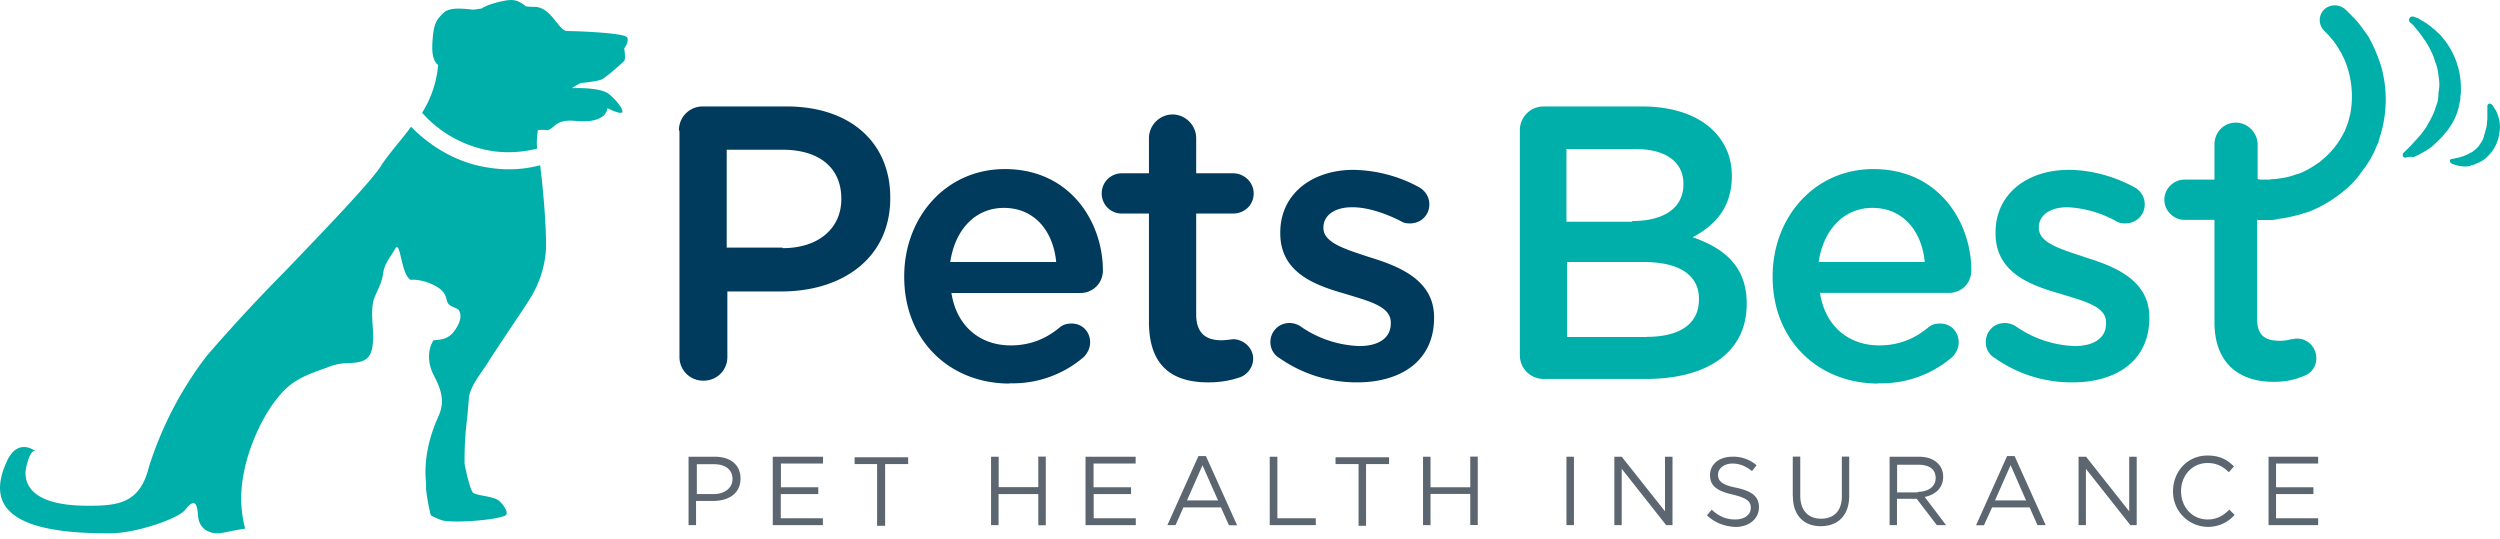
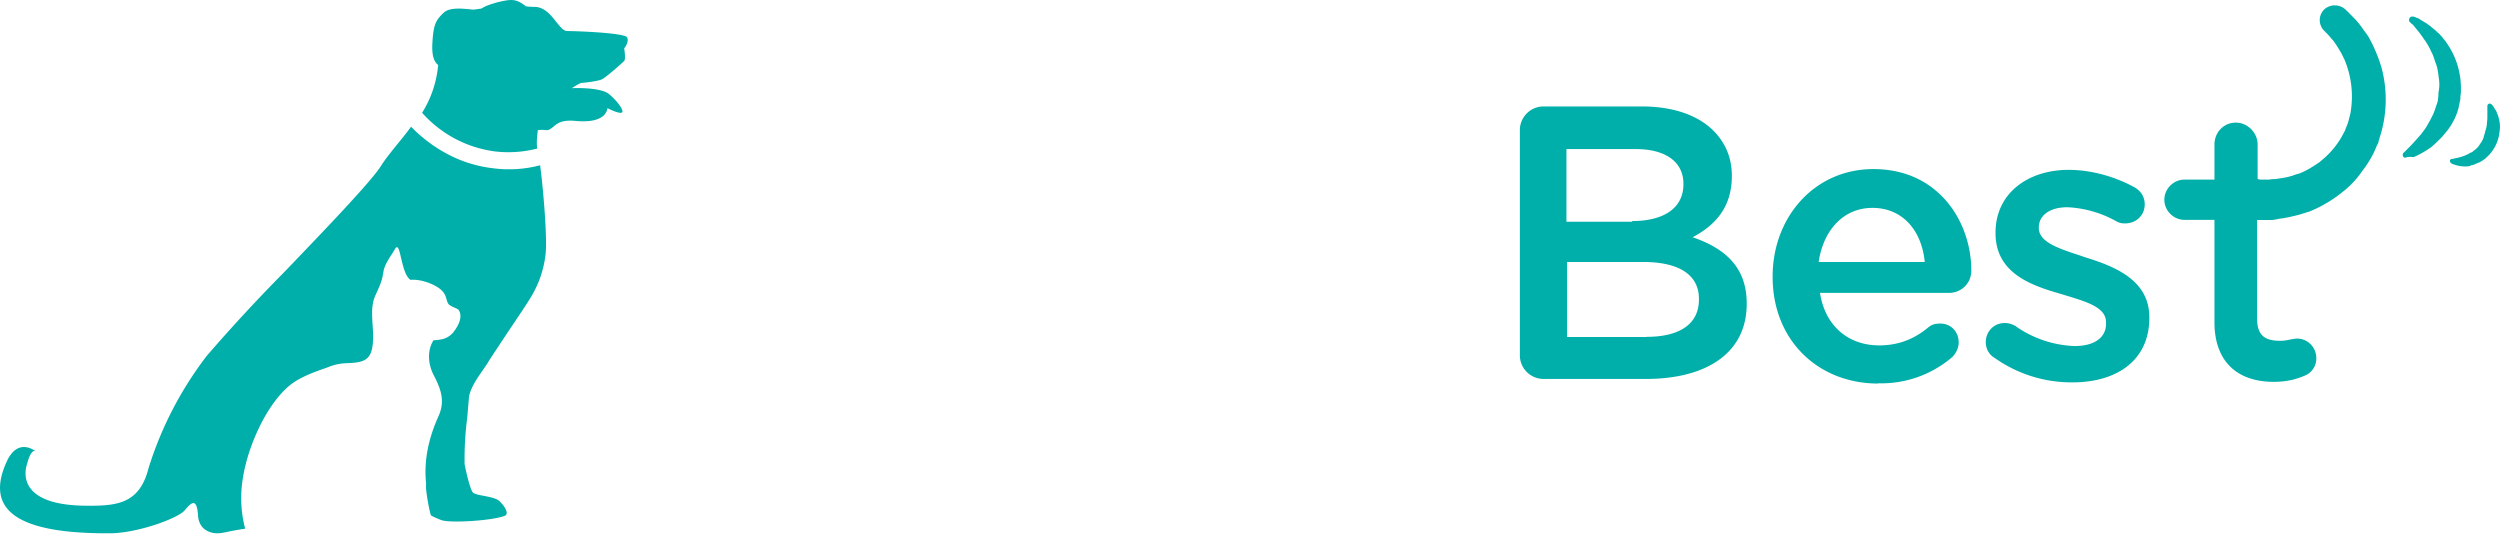
<svg xmlns="http://www.w3.org/2000/svg" width="190" height="41" viewBox="0 0 190 41" fill="none">
-   <path fill-rule="evenodd" clip-rule="evenodd" d="M51.6 9.93a1.8 1.8 0 0 1 1.84-1.84h6.34c4.86 0 7.88 2.76 7.88 6.92v.04c0 4.64-3.72 7.1-8.27 7.1h-4.11v4.98c0 1.01-.8 1.8-1.8 1.8a1.79 1.79 0 0 1-1.84-1.8V9.93h-.04Zm7.88 8.93c2.76 0 4.46-1.53 4.46-3.72v-.04c0-2.41-1.75-3.72-4.46-3.72h-4.25v7.44h4.25v.04Zm17.24 10.29c-4.55 0-8-3.29-8-8.1V21c0-4.47 3.15-8.15 7.65-8.15 5 0 7.45 4.07 7.45 7.7 0 1.01-.8 1.72-1.71 1.72h-9.8c.39 2.53 2.18 3.98 4.5 3.98 1.53 0 2.72-.53 3.72-1.36.27-.22.53-.3.92-.3.79 0 1.4.6 1.4 1.44 0 .44-.22.83-.48 1.1a8.27 8.27 0 0 1-5.65 2Zm3.55-9.24c-.22-2.32-1.62-4.11-3.98-4.11-2.2 0-3.72 1.7-4.07 4.11h8.05Zm7.05 4.55v-8.23h-2.06c-.88 0-1.53-.7-1.53-1.53 0-.87.7-1.53 1.53-1.53h2.06V10.5c0-.96.79-1.8 1.8-1.8.95 0 1.79.8 1.79 1.8v2.67h2.8c.87 0 1.57.7 1.57 1.53 0 .88-.7 1.53-1.57 1.53h-2.8v7.66c0 1.4.7 1.97 1.92 1.97.27 0 .54-.04.71-.06l.17-.02c.79 0 1.53.65 1.53 1.48 0 .66-.44 1.19-.96 1.4-.8.27-1.53.4-2.45.4-2.63 0-4.51-1.14-4.51-4.6ZM96.55 26c0 .56.31 1 .7 1.22a10.2 10.2 0 0 0 5.91 1.84c3.29 0 5.83-1.62 5.83-4.9v-.05c0-2.8-2.59-3.85-4.86-4.55l-.37-.12c-1.7-.56-3.18-1.05-3.18-2.11v-.04c0-.88.79-1.54 2.19-1.54 1.1 0 2.4.4 3.68 1.05.22.13.39.18.7.18.83 0 1.48-.61 1.48-1.45 0-.6-.35-1.09-.87-1.35a10.75 10.75 0 0 0-4.9-1.27c-3.11 0-5.56 1.8-5.56 4.77v.04c0 2.98 2.58 3.94 4.9 4.6l.46.14c1.65.5 3.04.92 3.04 2.05v.08c0 1.06-.87 1.71-2.4 1.71a8.31 8.31 0 0 1-4.51-1.53 1.51 1.51 0 0 0-.8-.22c-.82 0-1.44.66-1.44 1.45Z" fill="#003A5D" />
  <path fill-rule="evenodd" clip-rule="evenodd" d="M180.99 5.12a9.33 9.33 0 0 1-.04 5.03l-.07.22-.06.22-.05.13v.09l-.04.08-.13.27c-.27.7-.66 1.31-1.1 1.88a6.9 6.9 0 0 1-1.44 1.53 9.93 9.93 0 0 1-2.2 1.36l-.3.13-.83.26c-.52.13-1.05.26-1.49.3-.22.05-.44.1-.61.1h-1.09V24.2c0 1.23.52 1.7 1.75 1.7.3 0 .53-.04.72-.09l.15-.03c.07 0 .13-.01.2-.03l.2-.02c.83 0 1.48.66 1.48 1.5a1.4 1.4 0 0 1-.96 1.35c-.7.3-1.44.44-2.28.44-2.84 0-4.5-1.62-4.5-4.51v-7.8h-2.28c-.83 0-1.53-.7-1.53-1.53 0-.83.7-1.53 1.53-1.53h2.28v-2.67c0-.92.7-1.66 1.62-1.66.92 0 1.66.79 1.66 1.66v2.63h.04c.1.04.18.04.27.04H172.49c.14-.04.31-.04.45-.04l.11-.02c.28-.04.59-.08.9-.16l.28-.08.28-.1c.18-.04.4-.12.57-.21.4-.18.79-.44 1.18-.7l.2-.17a6.33 6.33 0 0 0 1.68-2.1l.1-.18v-.05l.04-.08.17-.44.08-.3.1-.4a7.25 7.25 0 0 0-.44-4.07l-.26-.53-.27-.44-.08-.13c-.14-.2-.25-.38-.4-.52a3.5 3.5 0 0 0-.35-.4l-.13-.13-.09-.09c-.44-.48-.4-1.18.05-1.61a1.2 1.2 0 0 1 1.57 0l.18.17.52.53c.19.18.38.43.6.72l.1.15c.13.18.27.35.4.57a11.52 11.52 0 0 1 .96 2.28Zm1.62 6.7c0 .08.09.17.22.17.04-.05.26-.09.61-.05.3-.13.83-.39 1.36-.78.26-.22.52-.48.79-.75l.2-.24.2-.24a4.8 4.8 0 0 0 .88-1.8v-.08a.34.34 0 0 0 .03-.09l.09-.44v-.21c.04-.18.04-.31.04-.49a5.99 5.99 0 0 0-1.7-4.3c-.05-.03-.1-.07-.14-.12a2.83 2.83 0 0 0-.2-.18 2.1 2.1 0 0 1-.15-.12l-.17-.14-.18-.13c-.1-.08-.22-.14-.32-.2l-.16-.1-.09-.05a.4.4 0 0 0-.17-.1l-.09-.03c-.02 0-.03 0-.04-.02l-.05-.02-.13-.05h-.09c-.08 0-.13 0-.17.05a.33.33 0 0 0-.09.17c0 .1 0 .13.04.18l.18.17c.06.03.1.08.14.13l.08.1.17.21.18.22c.13.18.26.35.4.57l.04.04c.17.27.35.57.44.8.13.21.21.47.34.87.13.28.17.61.22.9v.06c.05.3.1.66.05 1l-.02.18a.85.85 0 0 0-.03.18v.17l-.04.35-.02.09-.02.09-.07.2c-.07.2-.14.44-.24.67-.13.26-.26.53-.44.83-.09.18-.22.35-.35.53l-.13.17-.13.15c-.3.34-.56.63-.79.86l-.4.4c-.08.04-.08.13-.08.21Zm-65.27-3.73a1.8 1.8 0 0 0-1.83 1.84v17.03a1.8 1.8 0 0 0 1.83 1.84h7.75c4.6 0 7.66-1.97 7.66-5.7v-.04c0-2.8-1.7-4.2-4.11-5.03 1.57-.83 2.98-2.15 2.98-4.64v-.04c0-1.36-.49-2.5-1.4-3.42-1.19-1.18-3.07-1.84-5.43-1.84h-7.45Zm10.6 5.91c0 1.88-1.58 2.8-3.9 2.8v.05h-4.99v-5.52h5.26c2.31 0 3.63 1 3.63 2.63V14Zm-2.8 11.6c2.5 0 3.98-.96 3.98-2.84v-.05c0-1.75-1.4-2.8-4.25-2.8h-5.77v5.7h6.04Zm17.6 3.55c-4.56 0-8.02-3.29-8.02-8.1V21c0-4.47 3.16-8.15 7.66-8.15 5 0 7.44 4.07 7.44 7.7 0 1.01-.78 1.71-1.7 1.71h-9.8c.39 2.54 2.18 3.99 4.5 3.99 1.53 0 2.72-.53 3.72-1.36.26-.22.53-.3.92-.3.79 0 1.4.6 1.4 1.44 0 .44-.22.83-.48 1.1a8.27 8.27 0 0 1-5.65 2Zm3.54-9.24c-.22-2.32-1.62-4.11-3.98-4.11-2.2 0-3.73 1.7-4.08 4.11h8.06Zm5.34 7.31c-.4-.22-.7-.66-.7-1.22 0-.8.61-1.45 1.44-1.45.31 0 .57.09.8.22a8.31 8.31 0 0 0 4.5 1.53c1.53 0 2.4-.65 2.4-1.7v-.1c0-1.12-1.39-1.54-3.04-2.04l-.46-.14c-2.31-.66-4.9-1.62-4.9-4.6v-.04c0-2.98 2.45-4.77 5.56-4.77 1.66 0 3.42.48 4.9 1.27.53.26.88.74.88 1.35 0 .84-.66 1.45-1.49 1.45-.3 0-.48-.05-.7-.18a8.43 8.43 0 0 0-3.68-1.05c-1.4 0-2.18.66-2.18 1.53v.05c0 1.06 1.48 1.55 3.17 2.1l.37.13c2.28.7 4.86 1.75 4.86 4.55v.05c0 3.28-2.54 4.9-5.82 4.9a10.1 10.1 0 0 1-5.91-1.84Zm35.72-14.57a2.3 2.3 0 0 1-.8-.14c-.17-.04-.25-.08-.25-.13l-.05-.03c-.02-.02-.04-.03-.04-.05v-.14c.04-.04.09-.08.13-.08 0 0 .09 0 .26-.05a3.65 3.65 0 0 0 1.05-.35.33.33 0 0 1 .18-.09l.06-.04.07-.04.04-.05c.13-.08.22-.17.31-.26l.04-.04.27-.4c.08-.13.13-.26.17-.4v-.03l.07-.22a4.25 4.25 0 0 1 .09-.33c.03-.12.06-.23.06-.33l.02-.22.02-.22v-.96c0-.09.1-.18.18-.18.04 0 .13.05.13.05s.09.09.18.22c.04.08.08.17.17.26l.06.16c.04.1.09.21.12.32.08.26.17.66.08 1.18a3 3 0 0 1-.48 1.32c-.13.21-.3.39-.48.56-.17.18-.4.31-.57.4l-.15.06-.16.07a.81.81 0 0 1-.3.09c-.13.09-.3.09-.48.09ZM43.1 2.36c.66 0 4.34.13 4.56.48.18.35-.22.83-.22.83s.13.83 0 .96c-.13.14-1.4 1.27-1.7 1.4-.27.14-1.4.27-1.54.27-.13 0-.74.4-.74.4s2.1-.1 2.8.43c.7.57 1.27 1.4.96 1.44-.3.05-1.05-.35-1.05-.35s-.04.44-.48.7c-.44.27-1.1.35-1.97.27-.87-.09-1.27.13-1.49.3l-.1.08c-.2.17-.42.36-.64.32-.26-.05-.61 0-.61 0s-.14.87-.05 1.4a8.77 8.77 0 0 1-3.2.22 8.95 8.95 0 0 1-5.55-2.94 8.16 8.16 0 0 0 1.22-3.63c-.52-.4-.48-1.31-.4-2.19.1-.96.27-1.27.84-1.8.46-.41 1.42-.3 2.19-.22h.09l.57-.08c.36-.24.85-.37 1.3-.5l.1-.02c.96-.22 1.27-.18 1.92.3l.05.05c.3.04.52.04.7.04.73.03 1.22.64 1.62 1.15.3.37.55.69.83.69Zm-5.68 10.42a9.24 9.24 0 0 0 3.63-.22c.26 1.97.57 5.82.4 6.87a7.98 7.98 0 0 1-1.1 3.15c-.19.33-.95 1.47-1.7 2.58-.64.97-1.27 1.91-1.5 2.28-.11.2-.26.4-.42.64-.5.71-1.07 1.55-1.1 2.25l-.12 1.41a24.27 24.27 0 0 0-.2 3.54c.14.7.4 1.83.62 2.14.1.12.44.19.82.26.45.09.96.18 1.2.4.43.4.78 1 .39 1.13-.92.36-4.16.57-4.82.31-.66-.26-.79-.35-.79-.4-.13-.52-.26-1.17-.35-1.96v-.44c-.17-1.7.18-3.37.92-5.03.53-1.14.27-2.02-.35-3.2-.44-.87-.48-1.88 0-2.63.57-.04 1.05-.08 1.5-.6.38-.49.73-1.15.43-1.67-.04-.09-.2-.15-.36-.22-.16-.08-.34-.15-.43-.26-.09-.13-.13-.28-.17-.42a1.53 1.53 0 0 0-.18-.42c-.4-.6-1.75-1.09-2.54-1-.39-.25-.57-1.05-.72-1.67-.13-.57-.23-.99-.42-.74l-.25.41c-.29.44-.6.92-.67 1.39-.1.67-.25.99-.48 1.5l-.13.29c-.32.71-.26 1.48-.21 2.26.04.6.08 1.22-.05 1.81-.2.99-.97 1.03-1.8 1.08a4.06 4.06 0 0 0-1.6.33c-1 .35-2.1.73-2.9 1.4-1.8 1.52-3.16 4.72-3.5 6.95a9.1 9.1 0 0 0 .13 3.77l.04.13c-.57.08-.95.16-1.26.22-.36.08-.6.13-.89.13 0 0-1.35.04-1.44-1.36-.09-1.4-.53-.96-1-.4-.49.62-3.64 1.76-5.7 1.76-7.04.04-9.54-1.75-7.83-5.47.83-1.8 2.1-.84 2.19-.75-.05-.04-.35-.22-.66.97-.18.56-.7 3.02 4.2 3.15 2.54.04 4.33-.05 5.04-2.85a27.4 27.4 0 0 1 4.42-8.53 128.8 128.8 0 0 1 5.94-6.42c3.17-3.3 6.5-6.78 7.28-7.98.3-.49.73-1.02 1.21-1.62.36-.44.74-.9 1.1-1.4 1.1 1.13 3.2 2.8 6.18 3.15Z" fill="#00AFAA" />
-   <path fill-rule="evenodd" clip-rule="evenodd" d="M165.15 37.33c0-1.49 1.09-2.71 2.62-2.71.97 0 1.53.35 2.01.83l-.39.44c-.44-.44-.92-.7-1.62-.7-1.14 0-2.01.92-2.01 2.14 0 1.23.87 2.15 2.01 2.15.7 0 1.18-.27 1.66-.75l.4.4a2.67 2.67 0 0 1-4.68-1.8Zm-74.07-2.67h.57l2.37 5.26h-.62l-.61-1.36h-2.85l-.6 1.35h-.62l2.36-5.25Zm1.49 3.37-1.18-2.67-1.18 2.67h2.36Zm-40.23-3.32h1.97c1.19 0 1.97.6 1.97 1.66 0 1.14-.92 1.7-2.05 1.7H52.9v1.84h-.57v-5.2Zm1.89 2.84c.87 0 1.44-.48 1.44-1.14 0-.74-.57-1.13-1.4-1.13h-1.31v2.27h1.27Zm8.31-2.84H58.73v5.2h3.81v-.52h-3.2v-1.84h2.85v-.52h-2.84v-1.8h3.2v-.52Zm4.12.56h-1.71v-.52h4.07v.52h-1.75v4.69h-.61v-4.69Zm9.23-.56h-.57v5.2h.57v-2.36h3.02v2.37h.57V34.7h-.57v2.32H75.9V34.7Zm6.66 0h3.76v.52h-3.2v1.8h2.85v.52h-2.84v1.84h3.2v.52H82.5v-5.2h.05Zm13.96 0h.57v4.68H100v.52h-3.5v-5.2Zm4.99.56h1.75v4.69h.57v-4.69h1.75v-.52h-4.07v.52Zm6.65-.56h.57v2.32h3.02V34.7h.57v5.2h-.57v-2.36h-3.02v2.37h-.57V34.7Zm11.47 0h-.57v5.2h.57v-5.2Zm3.07 0h.56l3.29 4.15v-4.15h.57v5.2h-.48l-3.38-4.28v4.28h-.56v-5.2Zm7.4 4.02-.36.44c.62.57 1.32.83 2.15.88 1.05 0 1.8-.62 1.8-1.5 0-.82-.53-1.22-1.71-1.48-1.14-.22-1.4-.53-1.4-1 0-.44.43-.84 1.09-.84.53 0 1 .18 1.49.57l.35-.44a2.7 2.7 0 0 0-1.84-.65c-1 0-1.7.57-1.7 1.4s.56 1.22 1.74 1.48c1.1.27 1.36.53 1.36 1.01 0 .53-.48.88-1.18.88-.75 0-1.27-.27-1.8-.75Zm6.16-1V34.7h.57v2.97c0 1.14.62 1.75 1.58 1.75.96 0 1.58-.57 1.58-1.7V34.7h.56v2.97c0 1.53-.87 2.32-2.18 2.32-1.23 0-2.1-.79-2.1-2.27Zm7.36-3.02h2.19c.66 0 1.14.17 1.49.52.26.26.39.61.39 1 0 .88-.61 1.37-1.4 1.54l1.62 2.14h-.7l-1.53-2h-1.5v2h-.56v-5.2Zm2.14 2.67c.8 0 1.36-.4 1.36-1.05 0-.66-.48-1.01-1.31-1.01h-1.62v2.1h1.57v-.04Zm7.36-2.72h-.57l-2.36 5.26h.6l.62-1.36h2.85l.6 1.35h.62l-2.36-5.25Zm-.3.7 1.17 2.67h-2.36l1.18-2.67Zm5.72-.65h-.56v5.2h.56v-4.28l3.38 4.28h.48v-5.2h-.57v4.15l-3.28-4.15Zm17.65 0h-3.77v5.2h3.77v-.52h-3.2v-1.84h2.84v-.52h-2.84v-1.8h3.2v-.52Z" fill="#5C6670" />
</svg>